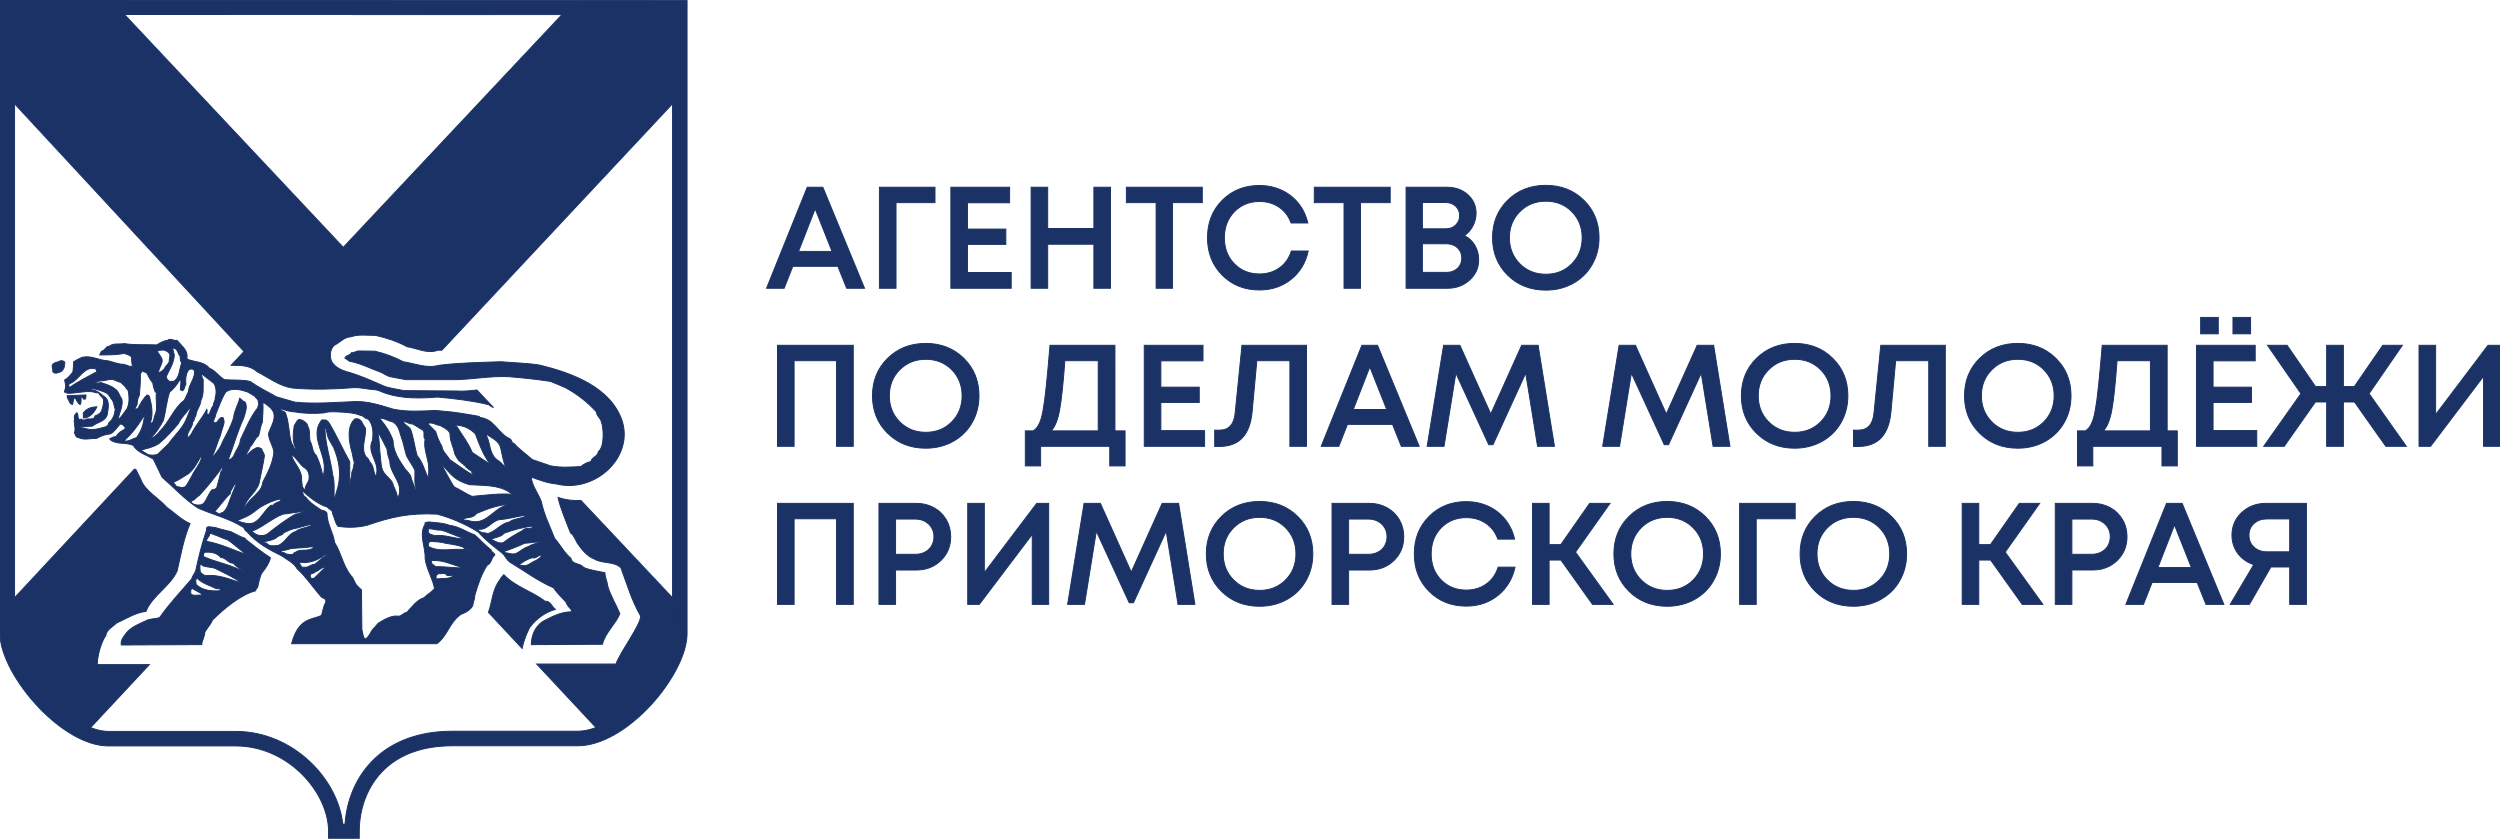
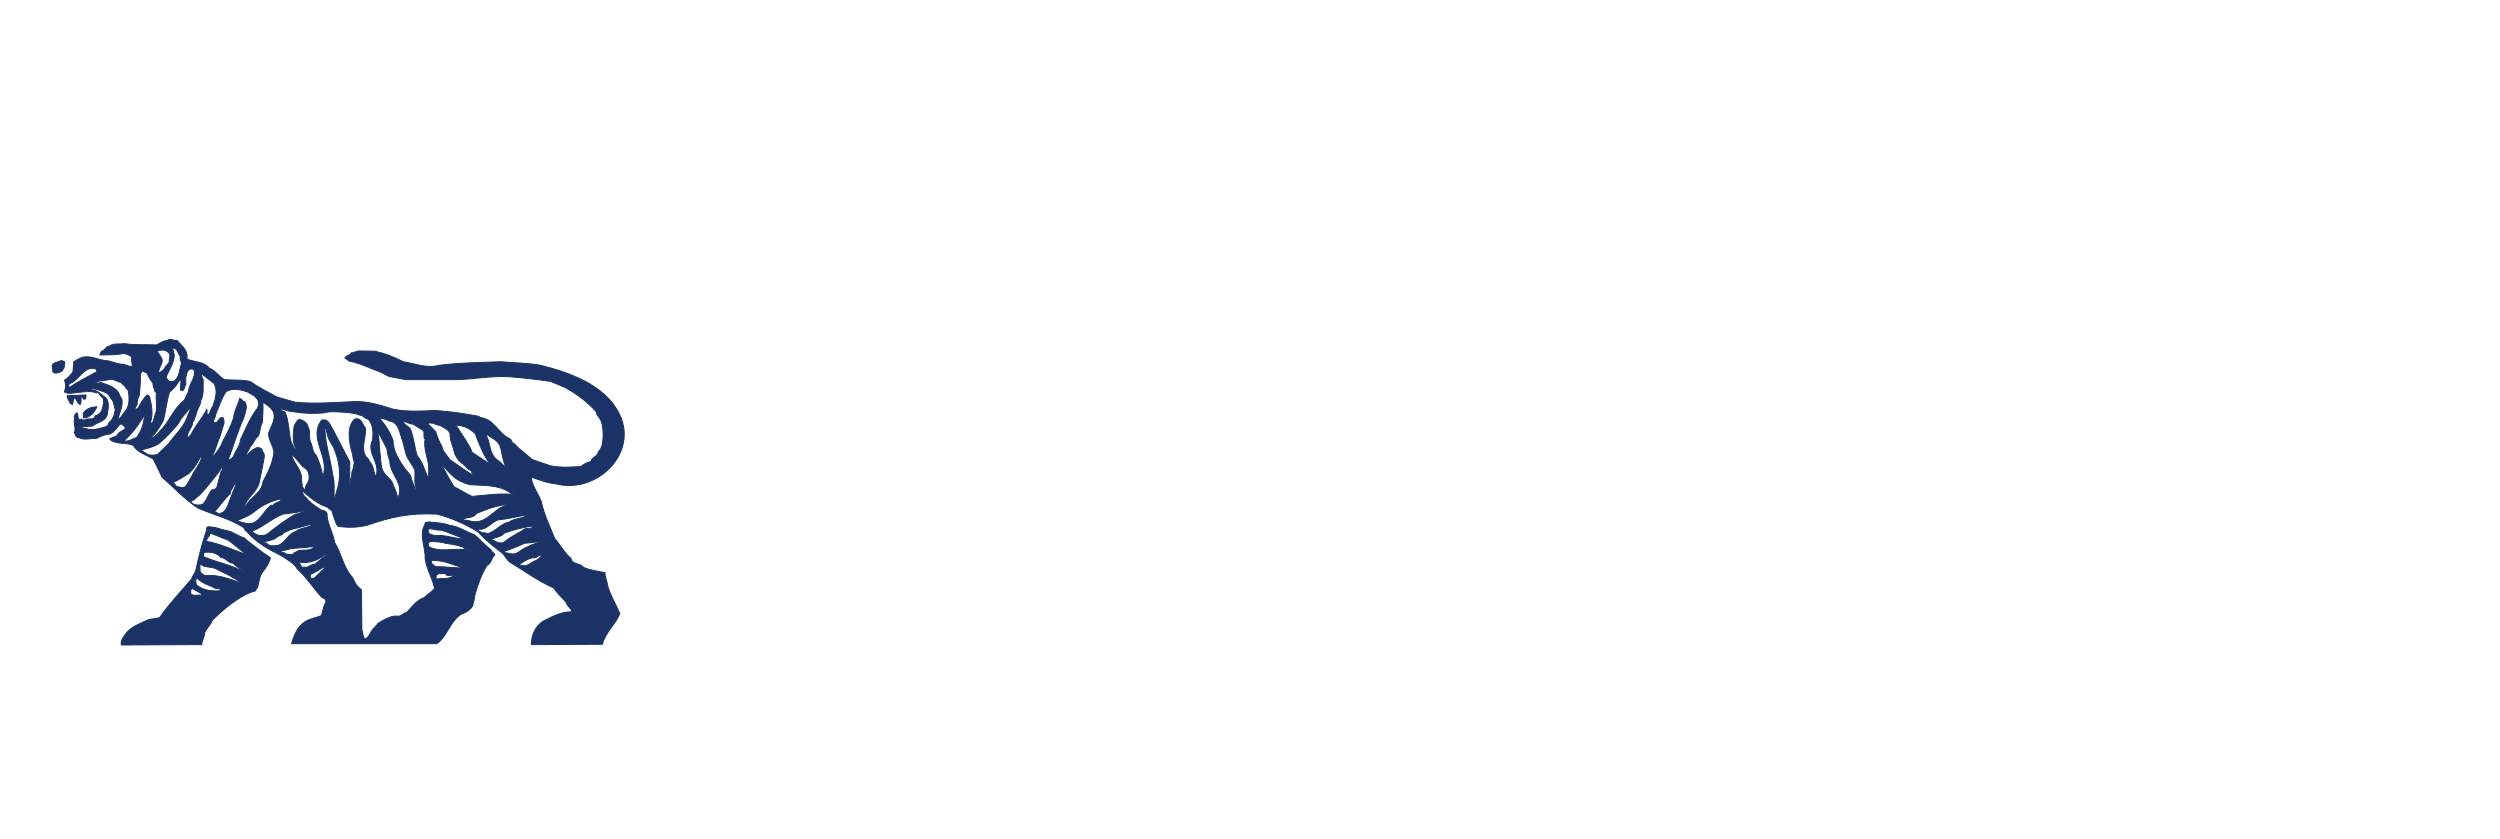
<svg xmlns="http://www.w3.org/2000/svg" viewBox="0 0 2587.65 868.04" data-guides="{&quot;vertical&quot;:[],&quot;horizontal&quot;:[]}">
  <defs />
-   <path fill="#1a3265" stroke="#1a3265" fill-opacity="1" stroke-width="1" stroke-opacity="1" clip-rule="evenodd" color="rgb(51, 51, 51)" text-rendering="geometricprecision" class="fil0" id="tSvg52852c6251" title="Path 25" d="M843.73 216.136C838.003 230.829 832.277 245.522 826.55 260.215C838.103 260.215 849.656 260.215 861.209 260.215C855.383 245.522 849.556 230.829 843.73 216.136ZM2346.64 571.179C2354.409 571.179 2362.179 571.179 2369.949 571.179C2369.949 559.822 2369.949 548.466 2369.949 537.109C2362.179 537.109 2354.409 537.109 2346.64 537.109C2341.06 537.109 2336.53 538.679 2333.05 541.819C2329.56 544.959 2327.82 549.019 2327.82 553.999C2327.82 559.079 2329.59 563.219 2333.13 566.409C2336.66 569.589 2341.17 571.189 2346.64 571.179ZM2345.75 520.98C2359.593 520.98 2373.436 520.98 2387.279 520.98C2387.279 555.839 2387.279 590.698 2387.279 625.557C2381.502 625.557 2375.726 625.557 2369.949 625.557C2369.949 612.661 2369.949 599.765 2369.949 586.868C2363.476 586.868 2357.003 586.868 2350.529 586.868C2343.11 599.765 2335.69 612.661 2328.27 625.557C2321.647 625.557 2315.023 625.557 2308.4 625.557C2316.517 611.864 2324.633 598.171 2332.75 584.478C2328.07 582.888 2324.06 580.618 2320.72 577.678C2317.38 574.748 2314.79 571.259 2312.95 567.219C2311.11 563.189 2310.19 558.779 2310.19 553.999C2310.19 544.639 2313.57 536.799 2320.35 530.469C2327.12 524.149 2335.59 520.98 2345.75 520.98ZM2250.731 543.389C2245.005 558.079 2239.278 572.768 2233.552 587.458C2245.105 587.458 2256.658 587.458 2268.211 587.458C2262.385 572.768 2256.558 558.079 2250.731 543.389ZM2283.301 625.557C2280.261 617.988 2277.221 610.418 2274.181 602.848C2258.645 602.848 2243.108 602.848 2227.572 602.848C2224.585 610.418 2221.599 617.988 2218.612 625.557C2212.536 625.557 2206.459 625.557 2200.382 625.557C2214.425 590.698 2228.469 555.839 2242.512 520.98C2247.888 520.98 2253.265 520.98 2258.641 520.98C2273.034 555.839 2287.427 590.698 2301.82 625.557C2295.647 625.557 2289.474 625.557 2283.301 625.557ZM2165.133 573.718C2167.913 573.718 2170.483 573.268 2172.823 572.378C2175.163 571.479 2177.183 570.239 2178.873 568.639C2180.563 567.049 2181.883 565.099 2182.833 562.809C2183.783 560.519 2184.253 558.079 2184.253 555.489C2184.253 551.999 2183.433 548.889 2181.793 546.149C2180.153 543.409 2177.883 541.249 2174.993 539.649C2172.103 538.059 2168.823 537.249 2165.133 537.249C2158.26 537.249 2151.387 537.249 2144.514 537.249C2144.514 549.402 2144.514 561.555 2144.514 573.708C2151.387 573.708 2158.26 573.708 2165.133 573.718ZM2166.023 520.98C2172.693 520.98 2178.753 522.469 2184.173 525.459C2189.603 528.449 2193.863 532.579 2196.953 537.859C2200.042 543.139 2201.582 549.019 2201.582 555.489C2201.582 565.349 2198.193 573.568 2191.423 580.138C2184.653 586.718 2176.183 589.998 2166.023 589.998C2158.853 589.998 2151.683 589.998 2144.514 589.998C2144.514 601.851 2144.514 613.704 2144.514 625.557C2138.787 625.557 2133.061 625.557 2127.334 625.557C2127.334 590.698 2127.334 555.839 2127.334 520.98C2140.23 520.98 2153.127 520.98 2166.023 520.98ZM2093.125 625.557C2082.218 610.271 2071.312 594.985 2060.405 579.698C2056.322 579.698 2052.239 579.698 2048.156 579.698C2048.156 594.985 2048.156 610.271 2048.156 625.557C2042.429 625.557 2036.703 625.557 2030.976 625.557C2030.976 590.698 2030.976 555.839 2030.976 520.98C2036.703 520.98 2042.429 520.98 2048.156 520.98C2048.156 535.223 2048.156 549.466 2048.156 563.709C2052.189 563.709 2056.222 563.709 2060.255 563.709C2070.215 549.466 2080.175 535.223 2090.135 520.98C2097.158 520.98 2104.181 520.98 2111.204 520.98C2099.301 537.812 2087.398 554.645 2075.495 571.479C2088.495 589.505 2101.494 607.531 2114.494 625.557C2107.374 625.557 2100.255 625.557 2093.125 625.557ZM1891.439 600.238C1898.609 607.458 1907.598 611.068 1918.408 611.068C1929.218 611.068 1938.178 607.458 1945.298 600.238C1952.417 593.018 1955.987 584.028 1955.987 573.268C1955.987 562.519 1952.417 553.529 1945.298 546.309C1938.178 539.089 1929.218 535.479 1918.408 535.479C1907.598 535.479 1898.619 539.089 1891.439 546.309C1884.269 553.529 1880.689 562.519 1880.689 573.268C1880.689 584.028 1884.269 593.008 1891.439 600.238ZM1918.328 627.507C1902.488 627.507 1889.339 622.347 1878.889 612.048C1868.429 601.738 1863.199 588.818 1863.199 573.278C1863.199 557.739 1868.429 544.819 1878.889 534.509C1889.339 524.199 1902.488 519.05 1918.328 519.05C1934.168 519.05 1947.308 524.209 1957.767 534.509C1968.227 544.819 1973.447 557.739 1973.447 573.278C1973.447 583.438 1971.087 592.678 1966.357 600.988C1961.627 609.308 1955.047 615.808 1946.638 620.488C1938.218 625.167 1928.778 627.507 1918.328 627.507ZM1858.129 520.99C1858.129 526.316 1858.129 531.643 1858.129 536.969C1844.683 536.969 1831.237 536.969 1817.79 536.969C1817.79 566.502 1817.79 596.035 1817.79 625.567C1812.064 625.567 1806.337 625.567 1800.611 625.567C1800.611 590.708 1800.611 555.849 1800.611 520.99C1819.784 520.99 1838.956 520.99 1858.129 520.99ZM1698.723 600.248C1705.892 607.468 1714.882 611.078 1725.682 611.078C1736.492 611.078 1745.452 607.468 1752.571 600.248C1759.691 593.028 1763.251 584.038 1763.251 573.278C1763.251 562.529 1759.691 553.539 1752.571 546.319C1745.452 539.099 1736.492 535.489 1725.682 535.489C1714.872 535.489 1705.892 539.099 1698.723 546.319C1691.553 553.539 1687.963 562.529 1687.963 573.278C1687.963 584.038 1691.553 593.018 1698.723 600.248ZM1725.612 627.517C1709.772 627.517 1696.623 622.357 1686.173 612.058C1675.713 601.748 1670.483 588.828 1670.483 573.288C1670.483 557.749 1675.713 544.829 1686.173 534.519C1696.623 524.209 1709.772 519.06 1725.612 519.06C1741.452 519.06 1754.591 524.219 1765.051 534.519C1775.511 544.829 1780.731 557.749 1780.731 573.288C1780.731 583.448 1778.361 592.688 1773.641 600.998C1768.911 609.318 1762.331 615.818 1753.921 620.498C1745.502 625.177 1736.062 627.517 1725.612 627.517ZM1648.384 625.577C1637.477 610.291 1626.571 595.005 1615.664 579.718C1611.581 579.718 1607.498 579.718 1603.414 579.718C1603.414 595.005 1603.414 610.291 1603.414 625.577C1597.688 625.577 1591.961 625.577 1586.235 625.577C1586.235 590.718 1586.235 555.859 1586.235 521C1591.961 521 1597.688 521 1603.414 521C1603.414 535.243 1603.414 549.486 1603.414 563.729C1607.448 563.729 1611.481 563.729 1615.514 563.729C1625.474 549.486 1635.434 535.243 1645.394 521C1652.417 521 1659.44 521 1666.463 521C1654.56 537.832 1642.657 554.665 1630.754 571.499C1643.75 589.525 1656.747 607.551 1669.743 625.577C1662.623 625.577 1655.503 625.577 1648.384 625.577ZM1517.666 627.367C1502.227 627.367 1489.397 622.267 1479.197 612.058C1468.987 601.848 1463.877 588.928 1463.877 573.288C1463.877 557.649 1468.987 544.739 1479.197 534.519C1489.407 524.319 1502.227 519.21 1517.666 519.21C1525.826 519.21 1533.406 520.8 1540.376 523.989C1547.346 527.179 1553.196 531.709 1557.925 537.579C1562.655 543.459 1565.915 550.279 1567.715 558.049C1561.939 558.049 1556.162 558.049 1550.386 558.049C1547.896 551.079 1543.756 545.629 1537.986 541.689C1532.206 537.759 1525.436 535.789 1517.666 535.789C1507.206 535.789 1498.537 539.329 1491.667 546.389C1484.787 553.459 1481.357 562.449 1481.357 573.358C1481.357 584.268 1484.787 593.228 1491.667 600.248C1498.537 607.268 1507.196 610.778 1517.666 610.778C1525.626 610.778 1532.556 608.668 1538.426 604.428C1544.296 600.198 1548.386 594.398 1550.676 587.028C1556.502 587.028 1562.329 587.028 1568.155 587.028C1565.465 599.278 1559.535 609.058 1550.376 616.378C1541.216 623.707 1530.306 627.357 1517.666 627.367ZM1416.518 573.738C1419.308 573.738 1421.878 573.288 1424.218 572.398C1426.558 571.499 1428.568 570.259 1430.268 568.659C1431.958 567.069 1433.278 565.119 1434.218 562.829C1435.168 560.539 1435.638 558.099 1435.638 555.509C1435.638 552.019 1434.818 548.909 1433.178 546.169C1431.538 543.429 1429.268 541.269 1426.378 539.669C1423.488 538.079 1420.198 537.269 1416.518 537.269C1409.645 537.269 1402.772 537.269 1395.899 537.269C1395.899 549.422 1395.899 561.575 1395.899 573.728C1402.772 573.728 1409.645 573.728 1416.518 573.738ZM1417.418 521C1424.088 521 1430.148 522.489 1435.568 525.479C1440.998 528.469 1445.258 532.599 1448.348 537.879C1451.428 543.159 1452.978 549.039 1452.978 555.509C1452.978 565.369 1449.588 573.588 1442.818 580.158C1436.038 586.738 1427.578 590.018 1417.418 590.018C1410.248 590.018 1403.079 590.018 1395.909 590.018C1395.909 601.871 1395.909 613.724 1395.909 625.577C1390.182 625.577 1384.456 625.577 1378.729 625.577C1378.729 590.718 1378.729 555.859 1378.729 521C1391.625 521 1404.522 521 1417.418 521ZM1276.841 600.248C1284.011 607.468 1293.001 611.078 1303.811 611.078C1314.62 611.078 1323.58 607.468 1330.7 600.248C1337.82 593.028 1341.38 584.038 1341.38 573.278C1341.38 562.529 1337.82 553.539 1330.7 546.319C1323.58 539.099 1314.61 535.489 1303.811 535.489C1293.001 535.489 1284.021 539.099 1276.841 546.319C1269.671 553.539 1266.091 562.529 1266.091 573.278C1266.091 584.038 1269.671 593.018 1276.841 600.248ZM1303.731 627.517C1287.891 627.517 1274.741 622.357 1264.291 612.058C1253.832 601.748 1248.602 588.828 1248.602 573.288C1248.602 557.749 1253.832 544.829 1264.291 534.519C1274.741 524.209 1287.891 519.06 1303.731 519.06C1319.57 519.06 1332.71 524.219 1343.17 534.519C1353.63 544.829 1358.849 557.749 1358.849 573.288C1358.849 583.448 1356.479 592.688 1351.76 600.998C1347.03 609.318 1340.45 615.818 1332.04 620.498C1323.62 625.177 1314.18 627.517 1303.731 627.517ZM1236.802 625.577C1230.975 625.577 1225.149 625.577 1219.322 625.577C1215.239 600.331 1211.156 575.085 1207.072 549.839C1195.769 574.538 1184.466 599.238 1173.163 623.937C1171.72 623.937 1170.276 623.937 1168.833 623.937C1157.48 599.238 1146.127 574.538 1134.774 549.839C1130.691 575.085 1126.607 600.331 1122.524 625.577C1116.698 625.577 1110.871 625.577 1105.045 625.577C1110.721 590.718 1116.398 555.859 1122.074 521C1127.701 521 1133.327 521 1138.954 521C1149.61 544.706 1160.267 568.412 1170.923 592.118C1181.583 568.412 1192.243 544.706 1202.903 521C1208.579 521 1214.256 521 1219.932 521C1225.559 555.859 1231.185 590.718 1236.802 625.577ZM1073.065 521C1077.198 521 1081.332 521 1085.465 521C1085.465 555.859 1085.465 590.718 1085.465 625.577C1079.788 625.577 1074.112 625.577 1068.435 625.577C1068.435 601.425 1068.435 577.272 1068.435 553.119C1050.159 577.272 1031.883 601.425 1013.606 625.577C1009.623 625.577 1005.64 625.577 1001.657 625.577C1001.657 590.718 1001.657 555.859 1001.657 521C1007.383 521 1013.11 521 1018.836 521C1018.836 544.902 1018.836 568.805 1018.836 592.708C1036.912 568.805 1054.989 544.902 1073.065 521ZM947.578 573.738C950.368 573.738 952.928 573.288 955.268 572.398C957.607 571.499 959.627 570.259 961.317 568.659C963.007 567.069 964.327 565.119 965.277 562.829C966.217 560.539 966.697 558.099 966.697 555.509C966.697 552.019 965.877 548.909 964.237 546.169C962.587 543.429 960.327 541.269 957.437 539.669C954.548 538.079 951.258 537.269 947.578 537.269C940.705 537.269 933.831 537.269 926.958 537.269C926.958 549.422 926.958 561.575 926.958 573.728C933.831 573.728 940.705 573.728 947.578 573.738ZM948.478 521C955.148 521 961.197 522.489 966.627 525.479C972.057 528.469 976.317 532.599 979.407 537.879C982.497 543.159 984.037 549.039 984.037 555.509C984.037 565.369 980.657 573.588 973.877 580.158C967.097 586.738 958.637 590.018 948.478 590.018C941.304 590.018 934.131 590.018 926.958 590.018C926.958 601.871 926.958 613.724 926.958 625.577C921.231 625.577 915.505 625.577 909.778 625.577C909.778 590.718 909.778 555.859 909.778 521C922.675 521 935.571 521 948.478 521ZM804.761 521C830.903 521 857.046 521 883.189 521C883.189 555.859 883.189 590.718 883.189 625.577C877.412 625.577 871.636 625.577 865.859 625.577C865.859 596.045 865.859 566.512 865.859 536.979C851.22 536.979 836.58 536.979 821.94 536.979C821.94 566.512 821.94 596.045 821.94 625.577C816.214 625.577 810.487 625.577 804.761 625.577C804.761 590.718 804.761 555.859 804.761 521ZM2575.245 357.373C2579.378 357.373 2583.512 357.373 2587.645 357.373C2587.645 392.232 2587.645 427.091 2587.645 461.951C2581.968 461.951 2576.292 461.951 2570.615 461.951C2570.615 437.798 2570.615 413.645 2570.615 389.492C2552.339 413.645 2534.062 437.798 2515.786 461.951C2511.803 461.951 2507.82 461.951 2503.836 461.951C2503.836 427.091 2503.836 392.232 2503.836 357.373C2509.563 357.373 2515.289 357.373 2521.016 357.373C2521.016 381.276 2521.016 405.178 2521.016 429.081C2539.092 405.178 2557.169 381.276 2575.245 357.373ZM2469.467 461.951C2458.661 446.664 2447.854 431.378 2437.048 416.092C2433.215 416.092 2429.381 416.092 2425.548 416.092C2425.548 431.378 2425.548 446.664 2425.548 461.951C2419.771 461.951 2413.995 461.951 2408.218 461.951C2408.218 446.664 2408.218 431.378 2408.218 416.092C2404.335 416.092 2400.452 416.092 2396.569 416.092C2385.812 431.378 2375.056 446.664 2364.299 461.951C2357.226 461.951 2350.153 461.951 2343.08 461.951C2355.926 443.774 2368.773 425.598 2381.619 407.422C2370.066 390.739 2358.513 374.056 2346.96 357.373C2353.733 357.373 2360.506 357.373 2367.279 357.373C2377.089 371.616 2386.899 385.859 2396.709 400.102C2400.542 400.102 2404.375 400.102 2408.208 400.102C2408.208 385.859 2408.208 371.616 2408.208 357.373C2413.985 357.373 2419.761 357.373 2425.538 357.373C2425.538 371.616 2425.538 385.859 2425.538 400.102C2429.321 400.102 2433.104 400.102 2436.888 400.102C2446.698 385.859 2456.507 371.616 2466.317 357.373C2473.09 357.373 2479.863 357.373 2486.637 357.373C2475.134 374.056 2463.631 390.739 2452.127 407.422C2464.977 425.598 2477.827 443.774 2490.677 461.951C2483.604 461.951 2476.53 461.951 2469.467 461.951ZM2311.26 328.543C2317.337 328.543 2323.413 328.543 2329.49 328.543C2329.49 334.22 2329.49 339.897 2329.49 345.573C2323.413 345.573 2317.337 345.573 2311.26 345.573C2311.26 339.897 2311.26 334.22 2311.26 328.543ZM2277.801 328.543C2283.878 328.543 2289.954 328.543 2296.031 328.543C2296.031 334.22 2296.031 339.897 2296.031 345.573C2289.954 345.573 2283.878 345.573 2277.801 345.573C2277.801 339.897 2277.801 334.22 2277.801 328.543ZM2290.651 445.671C2305.737 445.671 2320.823 445.671 2335.91 445.671C2335.91 451.098 2335.91 456.524 2335.91 461.951C2315.093 461.951 2294.277 461.951 2273.461 461.951C2273.461 427.091 2273.461 392.232 2273.461 357.373C2293.731 357.373 2314 357.373 2334.27 357.373C2334.27 362.753 2334.27 368.133 2334.27 373.512C2319.73 373.512 2305.19 373.512 2290.651 373.512C2290.651 382.576 2290.651 391.639 2290.651 400.702C2303.897 400.702 2317.144 400.702 2330.39 400.702C2330.39 405.982 2330.39 411.262 2330.39 416.542C2317.144 416.542 2303.897 416.542 2290.651 416.542C2290.651 426.251 2290.651 435.961 2290.651 445.671ZM2191.303 373.362C2189.513 397.662 2187.663 414.822 2185.773 424.831C2183.883 434.841 2180.993 441.881 2177.113 445.971C2193.346 445.971 2209.579 445.971 2225.812 445.971C2225.812 421.768 2225.812 397.565 2225.812 373.362C2214.309 373.362 2202.806 373.362 2191.303 373.362ZM2243.142 445.971C2246.628 445.971 2250.115 445.971 2253.601 445.971C2253.601 458.071 2253.601 470.171 2253.601 482.27C2248.322 482.27 2243.042 482.27 2237.762 482.27C2237.762 475.497 2237.762 468.724 2237.762 461.951C2213.909 461.951 2190.056 461.951 2166.203 461.951C2166.203 468.724 2166.203 475.497 2166.203 482.27C2160.923 482.27 2155.643 482.27 2150.363 482.27C2150.363 470.171 2150.363 458.071 2150.363 445.971C2153.103 445.971 2155.843 445.971 2158.583 445.971C2159.873 445.071 2160.973 444.131 2161.873 443.131C2162.763 442.141 2163.663 440.741 2164.563 438.951C2165.463 437.151 2166.213 435.271 2166.803 433.271C2167.403 431.281 2168.023 428.511 2168.673 424.981C2169.323 421.442 2169.893 417.812 2170.383 414.072C2170.883 410.332 2171.453 405.412 2172.103 399.282C2172.753 393.162 2173.353 386.982 2173.893 380.762C2174.433 374.542 2175.113 366.743 2175.913 357.383C2198.323 357.383 2220.732 357.383 2243.142 357.383C2243.142 386.912 2243.142 416.442 2243.142 445.971ZM2061.625 436.631C2068.795 443.861 2077.785 447.461 2088.595 447.461C2099.405 447.461 2108.364 443.851 2115.484 436.631C2122.604 429.411 2126.174 420.422 2126.174 409.672C2126.174 398.922 2122.614 389.932 2115.484 382.712C2108.364 375.492 2099.405 371.883 2088.595 371.883C2077.785 371.883 2068.805 375.492 2061.625 382.712C2054.455 389.932 2050.875 398.922 2050.875 409.672C2050.875 420.432 2054.455 429.421 2061.625 436.631ZM2088.515 463.901C2072.675 463.901 2059.525 458.741 2049.076 448.441C2038.616 438.131 2033.386 425.211 2033.386 409.672C2033.386 394.132 2038.626 381.212 2049.076 370.903C2059.525 360.593 2072.675 355.443 2088.515 355.443C2104.354 355.443 2117.494 360.603 2127.954 370.903C2138.414 381.212 2143.634 394.132 2143.634 409.672C2143.634 419.832 2141.274 429.071 2136.544 437.381C2131.814 445.701 2125.234 452.201 2116.824 456.881C2108.404 461.561 2098.965 463.901 2088.515 463.901ZM1946.738 357.383C1968.997 357.383 1991.257 357.383 2013.516 357.383C2013.516 392.242 2013.516 427.101 2013.516 461.961C2007.793 461.961 2002.07 461.961 1996.347 461.961C1996.347 432.431 1996.347 402.902 1996.347 373.372C1984.94 373.372 1973.534 373.372 1962.127 373.372C1960.484 391.152 1958.841 408.932 1957.197 426.711C1954.907 450.311 1943.648 462.121 1923.438 462.121C1921.795 462.121 1920.151 462.121 1918.508 462.121C1918.508 456.491 1918.508 450.861 1918.508 445.231C1920.151 445.231 1921.795 445.231 1923.438 445.231C1933.198 445.231 1938.618 439.251 1939.718 427.301C1942.058 403.995 1944.398 380.689 1946.738 357.383ZM1830.65 436.631C1837.82 443.861 1846.81 447.461 1857.609 447.461C1868.419 447.461 1877.379 443.851 1884.509 436.631C1891.629 429.411 1895.189 420.422 1895.189 409.672C1895.189 398.922 1891.629 389.932 1884.509 382.712C1877.389 375.492 1868.429 371.883 1857.609 371.883C1846.8 371.883 1837.82 375.492 1830.65 382.712C1823.48 389.932 1819.9 398.922 1819.9 409.672C1819.9 420.432 1823.48 429.421 1830.65 436.631ZM1857.539 463.901C1841.7 463.901 1828.55 458.741 1818.1 448.441C1807.64 438.131 1802.41 425.211 1802.41 409.672C1802.41 394.132 1807.64 381.212 1818.1 370.903C1828.56 360.593 1841.7 355.443 1857.539 355.443C1873.379 355.443 1886.519 360.603 1896.979 370.903C1907.438 381.212 1912.658 394.132 1912.658 409.672C1912.658 419.832 1910.298 429.071 1905.568 437.381C1900.839 445.701 1894.259 452.201 1885.849 456.881C1877.429 461.561 1867.989 463.901 1857.539 463.901ZM1790.611 461.961C1784.784 461.961 1778.958 461.961 1773.131 461.961C1769.048 436.714 1764.965 411.468 1760.881 386.222C1749.578 410.922 1738.275 435.621 1726.972 460.321C1725.529 460.321 1724.085 460.321 1722.642 460.321C1711.289 435.621 1699.936 410.922 1688.583 386.222C1684.499 411.468 1680.416 436.714 1676.333 461.961C1670.506 461.961 1664.68 461.961 1658.853 461.961C1664.53 427.101 1670.207 392.242 1675.883 357.383C1681.51 357.383 1687.136 357.383 1692.763 357.383C1703.419 381.089 1714.076 404.795 1724.732 428.501C1735.389 404.795 1746.045 381.089 1756.701 357.383C1762.378 357.383 1768.054 357.383 1773.731 357.383C1779.358 392.242 1784.984 427.101 1790.611 461.961ZM1608.944 461.961C1603.118 461.961 1597.291 461.961 1591.465 461.961C1587.381 436.714 1583.298 411.468 1579.215 386.222C1567.909 410.922 1556.602 435.621 1545.296 460.321C1543.852 460.321 1542.409 460.321 1540.966 460.321C1529.613 435.621 1518.259 410.922 1506.906 386.222C1502.823 411.468 1498.74 436.714 1494.657 461.961C1488.83 461.961 1483.004 461.961 1477.177 461.961C1482.854 427.101 1488.53 392.242 1494.207 357.383C1499.833 357.383 1505.46 357.383 1511.086 357.383C1521.743 381.089 1532.399 404.795 1543.056 428.501C1553.712 404.795 1564.369 381.089 1575.025 357.383C1580.702 357.383 1586.378 357.383 1592.055 357.383C1597.681 392.242 1603.308 427.101 1608.944 461.961ZM1417.868 379.792C1412.142 394.482 1406.415 409.172 1400.689 423.861C1412.242 423.861 1423.795 423.861 1435.348 423.861C1429.521 409.172 1423.695 394.482 1417.868 379.792ZM1450.438 461.961C1447.401 454.391 1444.364 446.821 1441.328 439.251C1425.791 439.251 1410.255 439.251 1394.719 439.251C1391.729 446.821 1388.739 454.391 1385.749 461.961C1379.676 461.961 1373.602 461.961 1367.529 461.961C1381.572 427.101 1395.615 392.242 1409.658 357.383C1415.038 357.383 1420.418 357.383 1425.798 357.383C1440.188 392.242 1454.577 427.101 1468.967 461.961C1462.794 461.961 1456.621 461.961 1450.438 461.961ZM1285.511 357.383C1307.77 357.383 1330.03 357.383 1352.29 357.383C1352.29 392.242 1352.29 427.101 1352.29 461.961C1346.563 461.961 1340.836 461.961 1335.11 461.961C1335.11 432.431 1335.11 402.902 1335.11 373.372C1323.707 373.372 1312.304 373.372 1300.901 373.372C1299.257 391.152 1297.614 408.932 1295.971 426.711C1293.681 450.311 1282.431 462.121 1262.211 462.121C1260.568 462.121 1258.925 462.121 1257.281 462.121C1257.281 456.491 1257.281 450.861 1257.281 445.231C1258.925 445.231 1260.568 445.231 1262.211 445.231C1271.971 445.231 1277.401 439.251 1278.491 427.301C1280.831 403.995 1283.171 380.689 1285.511 357.383ZM1201.553 445.681C1216.642 445.681 1231.732 445.681 1246.822 445.681C1246.822 451.108 1246.822 456.534 1246.822 461.961C1226.005 461.961 1205.189 461.961 1184.373 461.961C1184.373 427.101 1184.373 392.242 1184.373 357.383C1204.643 357.383 1224.912 357.383 1245.182 357.383C1245.182 362.763 1245.182 368.143 1245.182 373.522C1230.639 373.522 1216.096 373.522 1201.553 373.522C1201.553 382.586 1201.553 391.649 1201.553 400.712C1214.799 400.712 1228.045 400.712 1241.292 400.712C1241.292 405.992 1241.292 411.272 1241.292 416.552C1228.045 416.552 1214.799 416.552 1201.553 416.552C1201.553 426.261 1201.553 435.971 1201.553 445.681ZM1102.205 373.372C1100.415 397.672 1098.565 414.832 1096.675 424.841C1094.785 434.851 1091.895 441.891 1088.015 445.981C1104.248 445.981 1120.481 445.981 1136.714 445.981C1136.714 421.778 1136.714 397.575 1136.714 373.372C1125.211 373.372 1113.708 373.372 1102.205 373.372ZM1154.044 445.981C1157.53 445.981 1161.017 445.981 1164.503 445.981C1164.503 458.081 1164.503 470.181 1164.503 482.28C1159.223 482.28 1153.944 482.28 1148.664 482.28C1148.664 475.507 1148.664 468.734 1148.664 461.961C1124.811 461.961 1100.958 461.961 1077.105 461.961C1077.105 468.734 1077.105 475.507 1077.105 482.28C1071.825 482.28 1066.545 482.28 1061.265 482.28C1061.265 470.181 1061.265 458.081 1061.265 445.981C1064.005 445.981 1066.745 445.981 1069.485 445.981C1070.775 445.081 1071.875 444.141 1072.765 443.141C1073.665 442.151 1074.555 440.751 1075.455 438.961C1076.355 437.161 1077.105 435.281 1077.695 433.281C1078.295 431.291 1078.915 428.521 1079.565 424.991C1080.215 421.452 1080.785 417.822 1081.285 414.082C1081.785 410.342 1082.345 405.422 1082.995 399.292C1083.645 393.172 1084.235 386.992 1084.785 380.772C1085.335 374.552 1086.005 366.753 1086.805 357.393C1109.214 357.393 1131.624 357.393 1154.034 357.393C1154.034 386.922 1154.034 416.452 1154.044 445.981ZM931.298 436.641C938.468 443.871 947.458 447.471 958.267 447.471C969.067 447.471 978.037 443.861 985.157 436.641C992.277 429.421 995.837 420.432 995.837 409.682C995.837 398.932 992.277 389.942 985.157 382.722C978.037 375.502 969.067 371.893 958.267 371.893C947.458 371.893 938.468 375.502 931.298 382.722C924.128 389.942 920.538 398.932 920.538 409.682C920.538 420.442 924.118 429.431 931.298 436.641ZM958.187 463.911C942.348 463.911 929.198 458.751 918.748 448.451C908.288 438.141 903.059 425.221 903.059 409.682C903.059 394.142 908.288 381.222 918.748 370.913C929.208 360.603 942.348 355.453 958.187 355.453C974.027 355.453 987.167 360.613 997.627 370.913C1008.086 381.222 1013.306 394.142 1013.306 409.682C1013.306 419.842 1010.936 429.081 1006.217 437.391C1001.487 445.711 994.907 452.211 986.497 456.891C978.077 461.571 968.637 463.911 958.187 463.911ZM804.761 357.393C830.903 357.393 857.046 357.393 883.189 357.393C883.189 392.252 883.189 427.111 883.189 461.971C877.412 461.971 871.636 461.971 865.859 461.971C865.859 432.441 865.859 402.912 865.859 373.382C851.22 373.382 836.58 373.382 821.94 373.382C821.94 402.912 821.94 432.441 821.94 461.971C816.214 461.971 810.487 461.971 804.761 461.971C804.761 427.111 804.761 392.252 804.761 357.393ZM1573.095 273.025C1580.275 280.244 1589.255 283.854 1600.065 283.854C1610.874 283.854 1619.834 280.244 1626.954 273.025C1634.074 265.805 1637.634 256.815 1637.634 246.055C1637.634 235.305 1634.074 226.315 1626.954 219.096C1619.834 211.876 1610.874 208.266 1600.065 208.266C1589.255 208.266 1580.275 211.876 1573.095 219.096C1565.925 226.315 1562.345 235.305 1562.345 246.055C1562.345 256.805 1565.935 265.805 1573.095 273.025ZM1599.995 300.294C1584.155 300.294 1571.005 295.134 1560.555 284.834C1550.096 274.524 1544.866 261.605 1544.866 246.065C1544.866 230.525 1550.096 217.606 1560.555 207.296C1571.005 196.986 1584.155 191.836 1599.995 191.836C1615.834 191.836 1628.974 196.996 1639.434 207.296C1649.894 217.606 1655.113 230.525 1655.113 246.065C1655.113 256.225 1652.744 265.465 1648.024 273.774C1643.294 282.094 1636.724 288.594 1628.304 293.274C1619.884 297.954 1610.444 300.294 1599.995 300.294ZM1497.357 281.914C1501.937 281.914 1505.696 280.524 1508.636 277.734C1511.566 274.944 1513.036 271.405 1513.036 267.125C1513.036 262.845 1511.566 259.315 1508.636 256.525C1505.696 253.735 1501.937 252.335 1497.357 252.335C1488.99 252.335 1480.624 252.335 1472.257 252.335C1472.257 262.195 1472.257 272.055 1472.257 281.914C1480.624 281.914 1488.99 281.914 1497.357 281.914ZM1510.806 223.206C1510.806 219.226 1509.436 215.956 1506.696 213.426C1503.956 210.886 1500.547 209.616 1496.467 209.616C1488.4 209.616 1480.334 209.616 1472.267 209.616C1472.267 218.679 1472.267 227.742 1472.267 236.805C1480.334 236.805 1488.4 236.805 1496.467 236.805C1500.647 236.805 1504.086 235.505 1506.776 232.925C1509.466 230.335 1510.806 227.095 1510.806 223.206ZM1515.736 243.825C1520.316 246.115 1523.926 249.475 1526.566 253.905C1529.216 258.335 1530.526 263.395 1530.526 269.065C1530.526 277.234 1527.416 284.154 1521.186 289.834C1514.966 295.504 1507.366 298.354 1498.397 298.354C1484.057 298.354 1469.717 298.354 1455.377 298.354C1455.377 263.495 1455.377 228.635 1455.377 193.776C1469.42 193.776 1483.464 193.776 1497.507 193.776C1506.276 193.776 1513.516 196.336 1519.246 201.466C1524.976 206.596 1527.836 212.996 1527.836 220.666C1527.836 225.245 1526.736 229.655 1524.546 233.885C1522.356 238.125 1519.416 241.425 1515.736 243.825ZM1438.948 193.776C1438.948 199.106 1438.948 204.436 1438.948 209.766C1428.691 209.766 1418.435 209.766 1408.178 209.766C1408.178 239.295 1408.178 268.825 1408.178 298.354C1402.502 298.354 1396.825 298.354 1391.149 298.354C1391.149 268.825 1391.149 239.295 1391.149 209.766C1380.889 209.766 1370.629 209.766 1360.369 209.766C1360.369 204.436 1360.369 199.106 1360.369 193.776C1386.562 193.776 1412.755 193.776 1438.948 193.776ZM1303.601 300.144C1288.171 300.144 1275.341 295.044 1265.131 284.834C1254.922 274.624 1249.822 261.705 1249.822 246.065C1249.822 230.435 1254.922 217.506 1265.131 207.296C1275.341 197.086 1288.161 191.986 1303.601 191.986C1311.77 191.986 1319.34 193.586 1326.31 196.766C1333.28 199.956 1339.13 204.486 1343.87 210.356C1348.6 216.236 1351.87 223.056 1353.66 230.825C1347.883 230.825 1342.106 230.825 1336.33 230.825C1333.84 223.855 1329.7 218.406 1323.93 214.466C1318.15 210.526 1311.38 208.566 1303.611 208.566C1293.151 208.566 1284.491 212.106 1277.621 219.176C1270.751 226.245 1267.311 235.235 1267.311 246.145C1267.311 257.055 1270.741 266.015 1277.621 273.035C1284.491 280.054 1293.161 283.564 1303.611 283.564C1311.58 283.564 1318.5 281.454 1324.38 277.214C1330.25 272.985 1334.34 267.185 1336.63 259.805C1342.456 259.805 1348.283 259.805 1354.11 259.805C1351.42 272.055 1345.49 281.844 1336.33 289.164C1327.17 296.484 1316.26 300.144 1303.601 300.144ZM1244.442 193.776C1244.442 199.106 1244.442 204.436 1244.442 209.766C1234.182 209.766 1223.922 209.766 1213.662 209.766C1213.662 239.295 1213.662 268.825 1213.662 298.354C1207.986 298.354 1202.309 298.354 1196.633 298.354C1196.633 268.825 1196.633 239.295 1196.633 209.766C1186.376 209.766 1176.12 209.766 1165.863 209.766C1165.863 204.436 1165.863 199.106 1165.863 193.776C1192.06 193.776 1218.256 193.776 1244.442 193.776ZM1132.244 193.776C1137.97 193.776 1143.697 193.776 1149.424 193.776C1149.424 228.635 1149.424 263.495 1149.424 298.354C1143.697 298.354 1137.97 298.354 1132.244 298.354C1132.244 283.164 1132.244 267.975 1132.244 252.785C1116.308 252.785 1100.371 252.785 1084.435 252.785C1084.435 267.975 1084.435 283.164 1084.435 298.354C1078.708 298.354 1072.982 298.354 1067.255 298.354C1067.255 263.495 1067.255 228.635 1067.255 193.776C1072.982 193.776 1078.708 193.776 1084.435 193.776C1084.435 208.019 1084.435 222.262 1084.435 236.505C1100.371 236.505 1116.308 236.505 1132.244 236.505C1132.244 222.262 1132.244 208.019 1132.244 193.776ZM1001.377 282.064C1016.466 282.064 1031.556 282.064 1046.646 282.064C1046.646 287.494 1046.646 292.924 1046.646 298.354C1025.833 298.354 1005.02 298.354 984.207 298.354C984.207 263.495 984.207 228.635 984.207 193.776C1004.473 193.776 1024.739 193.776 1045.006 193.776C1045.006 199.156 1045.006 204.536 1045.006 209.916C1030.463 209.916 1015.92 209.916 1001.377 209.916C1001.377 218.979 1001.377 228.042 1001.377 237.105C1014.623 237.105 1027.869 237.105 1041.116 237.105C1041.116 242.385 1041.116 247.665 1041.116 252.945C1027.869 252.945 1014.623 252.945 1001.377 252.945C1001.377 262.655 1001.377 272.365 1001.377 282.064ZM967.767 193.776C967.767 199.106 967.767 204.436 967.767 209.766C954.321 209.766 940.875 209.766 927.428 209.766C927.428 239.295 927.428 268.825 927.428 298.354C921.702 298.354 915.975 298.354 910.248 298.354C910.248 263.495 910.248 228.635 910.248 193.776C929.421 193.776 948.594 193.776 967.767 193.776ZM876.339 298.354C873.303 290.784 870.266 283.214 867.229 275.644C851.693 275.644 836.157 275.644 820.62 275.644C817.63 283.214 814.64 290.784 811.65 298.354C805.574 298.354 799.497 298.354 793.421 298.354C807.464 263.495 821.507 228.635 835.55 193.776C840.927 193.776 846.303 193.776 851.68 193.776C866.073 228.635 880.466 263.495 894.859 298.354C888.682 298.354 882.506 298.354 876.339 298.354Z" />
-   <path fill="#1a3265" stroke="#1a3265" fill-opacity="1" stroke-width="1" stroke-opacity="1" clip-rule="evenodd" color="rgb(51, 51, 51)" text-rendering="geometricprecision" class="fil1" id="tSvgd194bb27d3" title="Path 26" d="M15.056 655.887C15.056 673.956 30.666 700.856 51.626 722.585C70.425 742.095 93.185 757.045 112.274 757.045C156.137 757.045 199.999 757.045 243.862 757.045C273.831 757.045 300.321 769.505 319.91 787.624C339.64 805.874 352.41 829.983 354.74 852.973C355.533 852.973 356.326 852.973 357.12 852.973C358.75 828.713 368.389 803.224 388.599 784.534C406.499 767.985 432.508 756.865 468.307 756.865C511.52 756.865 554.732 756.865 597.945 756.865C617.894 756.865 640.684 742.255 659.383 723.075C680.603 701.286 696.133 674.136 696.133 655.877C696.133 442.298 696.133 228.719 696.133 15.14C469.117 15.083 242.102 15.026 15.086 14.97C15.086 228.605 15.086 442.241 15.086 655.877C15.076 655.88 15.066 655.884 15.056 655.887ZM40.806 732.995C17.426 708.736 0.017 677.736 0.017 655.887C0.017 437.258 0.017 218.629 0.017 0C237.062 0.07 474.097 0.12 711.142 0.18C711.142 218.752 711.142 437.325 711.142 655.897C711.142 677.906 693.793 709.236 670.103 733.555C648.874 755.345 622.264 771.934 597.915 771.934C554.702 771.934 511.49 771.934 468.277 771.934C436.638 771.934 414.018 781.414 398.739 795.534C379.849 813.004 371.869 837.763 371.869 860.503C371.869 863.009 371.869 865.516 371.869 868.023C361.269 868.023 350.67 868.023 340.07 868.023C340.07 865.516 340.07 863.009 340.07 860.503C340.07 839.393 328.59 816.064 309.721 798.614C292.731 782.914 269.781 772.094 243.842 772.094C199.979 772.094 156.117 772.094 112.254 772.094C88.765 772.094 62.125 755.135 40.806 732.995Z" />
-   <path fill="#1a3265" stroke="#1a3265" fill-opacity="1" stroke-width="1" stroke-opacity="1" clip-rule="evenodd" color="rgb(51, 51, 51)" fill-rule="evenodd" text-rendering="geometricprecision" class="fil2" id="tSvg14dbf28f7a1" title="Path 27" d="M622.294 758.865C655.654 746.635 703.723 691.086 703.723 653.017C703.723 644.277 703.723 635.537 703.723 626.797C669.573 590.525 635.424 554.252 601.275 517.98C593.435 518.47 585.435 517.55 577.615 514.94C580.425 527.659 585.895 539.169 590.545 551.679C593.975 553.899 595.375 558.339 597.405 561.969C602.045 568.639 607.495 575.698 614.964 578.518C623.434 583.758 634.934 580.548 642.614 587.608C648.874 604.158 653.704 621.518 663.003 637.467C664.013 645.747 641.614 675.216 637.564 687.326C610.204 687.326 582.845 687.326 555.486 687.326C577.759 711.176 600.031 735.025 622.294 758.865ZM510.886 421.952C505.137 415.848 499.387 409.745 493.637 403.642C486.807 404.432 479.897 405.182 472.647 404.712C454.351 404.575 436.055 404.438 417.758 404.302C410.488 402.482 402.199 402.092 395.139 398.652C383.019 393.412 372.129 388.362 358.8 384.722C352.75 382.902 346.89 380.082 343.25 374.222C341.04 368.983 341.43 361.713 345.88 357.473C351.74 354.653 356.38 348.583 363.439 348.583C370.499 345.773 380.609 347.173 388.879 347.173C400.179 349.803 411.068 353.233 421.368 358.883C431.878 360.503 442.168 366.553 453.258 362.523C454.648 362.523 456.028 362.493 457.408 362.443C539.506 274.718 621.604 186.993 703.703 99.268C703.703 68.645 703.703 38.023 703.703 7.4C665.443 7.4 627.184 7.4 588.925 7.4C511.053 90.268 433.181 173.137 355.31 256.005C277.438 173.137 199.566 90.268 121.694 7.4C83.632 7.4 45.569 7.4 7.507 7.4C7.507 38.023 7.507 68.645 7.507 99.268C89.188 187.446 170.87 275.624 252.552 363.803C248.108 368.573 243.665 373.342 239.222 378.112C249.182 378.072 258.982 378.202 266.141 384.722C278.251 390.972 289.341 399.862 303.281 401.682C323.67 403.502 345.47 402.902 365.449 401.272C373.929 400.862 380.989 403.092 389.059 403.492C392.689 404.092 395.929 406.112 399.359 407.132C415.308 412.572 434.888 412.572 452.658 410.962C470.807 412.572 488.787 414.792 505.737 418.832C507.347 420.212 509.077 421.162 510.866 421.932C510.873 421.938 510.88 421.945 510.886 421.952ZM139.324 485.35C95.391 532.496 51.459 579.642 7.527 626.787C7.527 636.24 7.527 645.694 7.527 655.147C7.527 692.826 56.966 744.295 88.375 758.855C110.451 735.208 132.527 711.562 154.604 687.916C136.611 687.916 118.618 687.916 100.625 687.916C101.035 674.996 106.485 661.467 109.505 658.037C110.125 651.777 116.574 648.947 120.614 644.907C130.694 640.477 139.784 634.207 151.094 632.797C157.554 616.438 176.333 606.958 183.393 590.808C187.223 574.048 190.063 557.489 196.713 541.959C187.833 538.129 180.573 530.649 172.493 524.999C164.203 515.31 149.874 508.25 145.634 495.93C144.02 492.7 142.407 489.47 140.794 486.24C140.304 485.93 139.814 485.62 139.304 485.33C139.311 485.337 139.317 485.344 139.324 485.35ZM505.567 633.847C517.193 646.297 528.819 658.747 540.446 671.197C542.676 659.277 549.486 647.147 548.166 649.557C555.016 640.477 564.495 633.617 574.805 630.787C571.365 627.947 569.355 621.697 564.115 622.307C550.596 611.818 533.826 607.778 521.526 594.848C520.106 596.668 517.686 598.478 517.686 599.908C509.776 609.328 509.606 622.527 505.567 633.847Z" />
  <path fill="#1a3265" stroke="#1a3265" fill-opacity="1" stroke-width="1" stroke-opacity="1" clip-rule="evenodd" color="rgb(51, 51, 51)" fill-rule="evenodd" text-rendering="geometricprecision" class="fil2" id="tSvgfa851abb51" title="Path 28" d="M208.573 614.478C208.573 615.068 208.573 615.458 207.983 616.038C204.673 615.458 199.783 617.408 197.433 614.478C197.433 613.044 197.433 611.611 197.433 610.178C198.223 610.558 198.223 609.388 198.413 608.808C201.803 610.698 205.193 612.588 208.573 614.478ZM204.863 599.218C210.323 604.308 217.172 605.878 223.632 609.198C225.382 609.198 227.152 609.388 228.902 610.178C228.702 610.958 227.522 611.348 226.752 611.538C217.942 611.938 209.343 610.958 203.103 605.088C202.903 603.528 201.723 599.418 204.083 598.448C204.663 598.238 204.863 598.448 204.863 599.218ZM462.507 595.508C464.981 595.705 467.454 595.901 469.927 596.098C464.847 599.408 457.808 598.628 451.368 599.218C451.368 597.851 451.368 596.485 451.368 595.118C452.548 595.708 452.728 594.138 453.518 593.748C456.648 594.338 460.747 592.188 462.507 595.508ZM335.64 588.278C332.123 591.728 328.607 595.178 325.09 598.628C323.72 598.438 321.77 599.208 321.17 597.458C321.17 596.481 321.17 595.505 321.17 594.528C322.93 593.938 323.9 592.958 325.87 592.758C325.87 592.431 325.87 592.105 325.87 591.778C329.77 591.578 331.92 587.478 335.64 587.098C335.64 587.488 335.64 587.878 335.64 588.278ZM210.143 585.738C214.062 587.108 218.742 586.908 222.652 588.278C230.852 592.578 241.802 597.268 250.212 603.528C239.252 600.008 225.382 594.138 212.872 595.908C210.733 595.318 208.573 593.748 207.213 591.798C207.003 589.848 206.623 586.528 207.213 583.978C208.573 583.978 209.353 584.958 210.143 585.738ZM480.697 587.688C471.497 588.278 461.147 586.318 451.368 586.518C449.398 585.738 448.048 584.368 446.478 582.798C446.541 581.955 446.604 581.112 446.668 580.268C459.757 579.098 469.357 585.738 480.697 587.688ZM561.035 574.588C559.455 577.318 557.716 578.108 554.976 580.058C549.116 582.008 546.376 587.098 539.136 585.138C538.366 585.338 537.976 585.138 537.366 584.558C541.296 581.418 546.756 578.108 551.266 577.318C555.356 578.488 556.336 574.388 561.035 574.588ZM338.38 572.638C338.78 573.798 337.4 574.778 336.81 575.568C333.1 577.518 329.19 581.638 325.67 584.168C321.77 584.168 320.59 586.518 317.07 587.108C315.574 587.108 314.077 587.108 312.58 587.108C311.2 585.738 311.2 583.778 309.261 582.998C311.61 580.848 315.13 583.198 318.05 582.028C325.49 581.248 332.52 577.528 338.38 572.648C338.38 572.645 338.38 572.642 338.38 572.638ZM228.722 577.128C233.602 576.938 236.142 582.998 241.432 582.998C245.342 587.498 249.842 589.458 254.532 592.388C254.532 592.715 254.532 593.041 254.532 593.368C240.662 584.378 224.812 582.608 210.343 575.978C210.753 574.408 210.753 572.838 211.522 571.679C218.362 571.089 224.432 572.058 228.722 577.128ZM324.13 567.159C319.04 571.469 309.861 567.359 305.551 572.048C303.801 571.669 303.991 573.608 302.821 573.998C299.501 573.998 296.361 573.998 294.001 572.048C292.441 572.448 291.281 571.069 290.691 569.899C294.201 569.899 297.521 569.119 301.061 567.749C308.671 567.159 316.48 566.779 324.13 565.799C324.13 566.252 324.13 566.705 324.13 567.159ZM558.106 560.709C558.106 560.909 558.316 561.109 558.496 561.299C554.786 562.669 550.296 563.449 546.766 565.799C542.086 566.969 538.756 570.679 534.646 572.638C530.546 574.588 526.046 572.238 521.746 571.849C521.746 571.522 521.746 571.195 521.746 570.869C528.586 568.329 536.216 565.599 543.056 562.269C548.326 562.069 553.026 561.099 558.106 560.709ZM461.927 562.479C467.597 563.259 473.847 564.229 479.127 566.189C480.897 569.129 486.567 567.959 489.687 571.079C474.237 564.629 458.218 573.428 443.758 565.809C442.968 564.439 442.968 561.309 445.508 560.339C451.168 560.719 456.648 560.919 461.927 562.479ZM235.562 558.759C242.592 563.249 249.252 570.099 255.892 574.398C242.782 569.709 227.742 562.679 213.852 560.329C213.662 556.609 216.592 556.409 216.992 552.889C217.962 551.329 220.122 552.889 221.292 553.289C226.372 554.859 230.672 557.389 235.562 558.759ZM455.878 548.589C464.277 550.539 472.877 555.429 481.677 557.779C470.537 558.159 461.157 552.889 449.418 554.459C447.478 553.089 444.548 553.679 443.178 550.739C443.558 549.179 442.798 548.199 443.768 547.419C448.268 547.039 451.588 549.179 455.878 548.589ZM239.082 550.349C243.972 552.699 248.272 555.429 253.552 557.179C253.415 557.245 253.278 557.312 253.142 557.379C261.751 564.219 270.931 571.459 279.931 577.318C278.751 582.588 275.051 588.268 271.121 592.958C268.571 597.648 267.811 602.928 266.631 608.198C265.271 608.788 265.061 610.348 264.481 611.518C249.042 615.438 230.662 631.067 219.902 641.817C218.152 646.307 214.442 650.027 212.082 654.127C211.892 659.017 209.163 662.537 208.763 667.227C181.01 667.357 153.257 667.487 125.504 667.617C124.724 662.347 127.654 659.597 130.794 655.107C136.844 648.077 144.654 645.727 152.094 642.017C156.204 640.257 161.074 640.647 165.173 639.287C175.153 625.007 186.683 612.888 198.413 599.198C199.203 596.078 201.353 593.728 202.523 590.998C205.463 577.108 209.163 562.069 213.852 548.579C212.692 542.909 219.722 546.239 222.452 545.849C227.742 547.799 233.592 548.779 239.082 550.349ZM551.656 545.459C548.926 548.389 543.646 545.259 540.526 549.359C533.856 553.079 527.216 556.599 520.976 561.679C515.886 563.049 512.566 559.929 508.267 558.359C512.376 556.009 519.026 555.829 521.756 551.909C531.326 548.389 541.306 545.659 551.666 544.479C551.666 544.806 551.666 545.132 551.666 545.459C551.662 545.459 551.659 545.459 551.656 545.459ZM324.13 542.329C319.81 546.629 310.63 546.049 306.131 550.149C298.311 552.299 295.581 561.679 287.761 564.619C283.851 564.809 278.761 565.979 276.031 562.269C274.671 561.869 272.321 561.679 272.321 560.319C276.621 560.699 280.921 558.949 285.031 557.379C286.981 555.229 290.111 554.059 292.841 552.879C292.841 552.556 292.841 552.232 292.841 551.909C297.521 549.559 301.451 547.609 307.121 546.629C312.78 545.259 318.26 543.309 324.13 542.329ZM543.656 534.509C538.566 537.049 531.916 536.659 527.026 540.369C517.836 541.939 512.766 550.929 503.777 552.499C502.987 550.729 500.057 552.109 498.687 551.129C497.117 550.349 494.777 549.559 494.577 547.609C504.357 549.559 508.657 539.199 517.076 537.839C526.246 537.259 534.656 534.519 543.666 533.349C543.666 533.739 543.666 534.129 543.666 534.519C543.663 534.516 543.659 534.513 543.656 534.509ZM314.94 529.429C311.99 530.789 309.651 531.769 305.941 532.159C295.771 537.829 285.611 545.649 276.221 553.079C271.141 555.429 265.291 554.449 261.571 550.529C260.781 550.339 260.781 549.549 260.781 548.969C262.951 549.549 264.301 548.179 265.871 547.599C275.261 542.719 282.501 536.259 292.851 532.159C299.701 531.569 307.701 529.809 314.94 529.429ZM530.546 522.389C512.376 521.22 505.717 544.279 486.767 539.389C484.407 538.229 480.897 539.009 478.947 537.439C482.847 534.909 489.697 536.859 493.007 531.569C504.937 526.489 516.856 522 530.546 521.8C530.546 521.996 530.546 522.193 530.546 522.389ZM289.901 518.67C287.561 520.04 284.241 520.44 282.871 522.969C282.081 523.169 280.921 522.769 280.331 523.169C273.891 527.859 270.571 536.859 262.941 540.959C257.462 543.309 251.602 540.959 246.312 539.389C246.312 538.609 246.712 538.029 247.292 538.029C250.612 536.459 256.482 534.509 260.202 531.769C263.131 530.019 266.841 526.499 269.771 524.739C275.831 521.22 282.481 517.9 290.101 516.53C291.661 517.12 289.891 517.9 289.901 518.67ZM245.342 499.32C242.212 506.15 239.682 513.01 236.932 520.04C235.772 523.939 234.202 527.459 230.882 530.389C230.092 530.779 228.932 530.389 228.542 531.559C225.402 533.129 224.632 528.829 221.492 529.999C227.752 523.929 231.472 517.29 238.502 510.64C238.122 507.32 241.232 505.36 241.822 502.44C243.392 502.04 243.772 499.9 244.552 498.92C244.815 499.05 245.078 499.18 245.342 499.32ZM228.722 488.17C227.352 493.85 225.592 500.1 224.032 505.77C222.282 505.57 221.492 507.52 219.732 506.75C215.432 511.05 214.462 517.11 210.163 521.8C209.183 521.42 208.593 522.199 208.213 522.579C204.113 522.969 199.223 522.969 197.453 518.68C201.373 518.1 202.543 514.96 206.053 513.02C212.892 505.78 219.542 497.57 226.572 488.38C228.152 486.24 229.112 483.7 230.882 481.74C229.722 483.7 230.682 487.03 228.722 488.17ZM485.787 501.67C500.057 502.65 515.106 501.67 526.836 509.1C528.206 510.85 530.546 510.27 532.106 511.83C517.636 510.27 502.607 512.61 488.517 513.78C482.267 511.05 476.597 506.95 470.527 504.21C468.577 503.23 455.268 477.43 456.458 479.58C467.987 492.29 470.147 496.79 485.787 501.67ZM208.983 472.341C207.613 480.16 201.363 486.22 198.233 493.45C195.873 496.97 194.713 500.87 191.393 504.01C189.823 504.2 188.463 504.98 186.683 504.59C185.913 503.61 183.753 504.19 182.593 503.42C181.623 502.05 180.433 500.49 179.273 499.32C185.143 496.97 189.643 493.45 195.313 490.13C201.563 484.86 204.293 478.21 208.003 472.341C208.333 472.341 208.663 472.341 208.983 472.341ZM302.821 471.171C308.091 475.27 310.83 481.92 316.49 485.05C319.81 487.78 320.6 493.06 319.61 497.16C318.46 500.49 315.51 503.22 315.91 507.13C314.34 506.94 314.34 504.98 312.98 504.2C312.647 501.333 312.314 498.467 311.98 495.6C312.05 495.6 312.12 495.6 312.19 495.6C312.39 486.03 303.791 479.37 301.821 471.161C302.151 471.161 302.481 471.161 302.821 471.171ZM518.246 463.551C519.596 470.001 520.976 477.82 523.706 484.27C520.976 481.73 518.616 478.6 515.506 476.65C506.327 470.601 507.887 459.841 503.787 451.441C503.653 450.658 503.52 449.874 503.387 449.091C508.267 453.391 516.076 455.341 518.246 463.551ZM391.569 447.521C394.499 452.611 397.419 458.661 400.549 464.731C400.929 468.831 401.929 473.33 403.479 477.05C403.479 487.41 411.308 494.25 413.448 504.22C414.038 508.72 413.258 512.62 411.698 516.14C411.108 511.65 409.349 506.96 407.209 502.86C406.609 497.38 400.749 493.87 397.629 489.56C394.119 484.88 394.499 478.62 393.719 472.95C392.549 464.351 393.119 456.341 390.979 447.541C391.175 447.541 391.372 447.541 391.569 447.521ZM338.39 447.721C338.98 453.591 342.11 457.291 345.22 462.961C350.71 475.67 353.44 489.94 349.72 504.21C348.37 509.1 346.8 513.6 346.2 518.29C345.04 509.88 346.99 499.91 344.45 491.89C342.11 475.08 336.64 459.631 336.25 443.021C338.4 443.221 337.42 446.341 338.39 447.721ZM492.037 449.091C496.147 460.031 500.267 471.561 507.887 480.95C501.047 476.65 495.757 472.74 488.717 468.251C485.007 458.861 478.757 451.041 473.087 441.851C472.497 441.071 470.927 441.471 470.547 440.101C479.147 439.901 486.187 443.221 492.037 449.091ZM455.288 440.291C458.428 442.241 466.427 445.181 465.857 450.651C466.047 457.481 469.577 463.151 470.537 469.221C471.327 471.951 473.677 474.5 474.837 476.84C476.607 477.42 477.777 480.16 479.737 480.16C479.737 482.51 482.457 481.14 482.267 483.48C484.217 484.65 485.787 487 487.927 487.19C487.727 490.13 490.867 490.71 491.837 493.06C482.837 488.17 474.237 481.72 465.447 475.67C463.297 471.561 457.808 467.451 457.428 461.981C454.308 457.101 452.548 451.821 450.788 446.341C450.788 446.141 442.778 439.311 442.968 438.141C448.058 436.771 451.168 440.091 455.288 440.291ZM426.758 438.721C430.078 440.291 433.198 442.641 436.528 444.591C441.018 446.341 437.118 452.211 440.038 454.761C437.898 464.731 443.768 474.9 443.768 484.67C443.768 487.41 443.968 491.51 442.978 494.64C439.658 487.02 437.308 478.03 431.648 471.381C429.108 462.391 428.118 452.811 425.008 444.401C423.038 440.881 418.738 440.301 417.388 436.581C421.088 436.001 423.038 439.121 426.758 438.721ZM406.609 436.771C413.648 440.491 413.858 449.671 416.588 455.931C417.888 460.947 419.188 465.964 420.488 470.981C423.018 476.85 426.948 480.95 429.498 487.02C429.868 493.47 428.328 499.92 431.058 506.37C430.601 506.303 430.145 506.236 429.688 506.17C428.328 501.68 425.978 497.37 425.008 492.49C423.828 490.34 421.078 487.6 419.338 485.45C413.078 476.26 407.019 467.461 406.809 455.941C403.879 447.721 399.579 440.881 393.909 434.231C392.932 433.841 391.955 433.451 390.979 433.061C397.229 432.091 401.339 435.611 406.609 436.771ZM141.344 452.991C137.244 453.961 133.144 457.491 128.254 456.311C135.494 449.861 141.344 442.631 146.424 434.421C147.404 432.858 148.384 431.295 149.364 429.731C149.154 438.521 146.224 446.341 141.344 452.991ZM305.751 426.401C315.14 428.151 325.49 428.151 335.27 427.391C341.12 425.431 348.55 426.401 354.8 426.601C361.059 427.191 367.509 427.391 372.979 429.921C376.109 429.921 377.859 433.831 380.989 433.641C386.279 439.311 386.469 447.511 385.689 455.341C378.639 469.621 394.489 478.6 388.999 493.07C386.069 488.97 387.229 481.35 382.359 478.02C382.359 476.07 380.599 474.1 378.839 472.73C372.969 463.751 379.219 453.381 378.249 443.021C374.739 439.311 374.739 432.271 367.299 433.641C358.7 441.461 361.249 456.511 363.779 466.281C365.149 469.621 365.149 474.5 366.709 478.6C365.929 481.92 365.929 485.64 364.169 488.77C364.379 494.44 361.249 499.91 362.619 505.19C361.439 496.99 362.209 487.2 362.029 478.02C354 463.551 348.94 451.831 340.92 438.141C337.21 433.251 336.62 435.211 333.1 434.621C318.45 453.581 341.51 472.151 334.27 493.07C332.71 485.84 330.75 478.22 327.43 471.561C322.93 467.661 323.91 461.601 320.98 456.711C319.8 451.831 321.36 445.181 318.45 441.071C318.25 438.141 315.5 436.771 313.16 435.021C311.987 434.698 310.814 434.375 309.641 434.051C306.711 435.611 306.331 438.341 304.561 440.501C303.381 448.701 302.211 457.891 306.711 465.121C306.384 465.121 306.057 465.121 305.731 465.121C303.371 463.561 303.981 461.021 301.811 458.871C298.881 449.681 299.471 438.731 295.951 428.761C295.551 424.861 290.661 426.411 289.691 422.891C294.961 424.461 300.041 426.221 305.751 426.401ZM197.263 422.502C195.883 426.991 194.123 430.701 192.363 435.011C188.473 443.811 180.053 451.231 174.383 459.451C170.73 462.967 167.077 466.484 163.423 470.001C160.304 471.561 155.804 471.371 152.884 470.381C150.524 468.621 147.604 467.651 146.224 465.701C152.684 464.131 158.934 462.761 164.603 459.051C171.833 452.991 178.863 445.361 184.733 438.321C187.273 432.271 192.163 428.551 195.693 423.081C196.283 422.881 196.663 422.302 197.263 422.502ZM273.491 417.032C277.221 419.762 282.091 422.891 283.471 427.781C285.041 435.401 280.151 441.851 277.991 448.701C277.991 455.941 282.881 461.211 283.471 468.251C282.291 479.58 277.221 489.17 272.131 498.74C270.951 510.48 258.452 514.96 253.562 524.929C253.235 524.929 252.908 524.929 252.582 524.929C255.512 514.58 266.841 508.91 268.591 498.16C270.361 489.55 272.321 480.95 273.681 471.961C273.681 469.231 271.341 467.281 270.941 464.731C269.381 463.751 267.431 462.771 265.291 463.561C261.181 465.311 258.052 468.451 255.122 471.961C254.712 468.251 258.242 465.911 258.832 462.391C262.751 459.071 263.321 454.371 267.431 451.251C269.381 446.751 269.181 441.481 271.541 437.171C271.921 430.531 272.511 422.901 272.121 417.042C272.575 417.042 273.028 417.042 273.491 417.032ZM264.111 410.382C264.701 412.532 267.831 413.112 267.251 416.052C268.811 417.802 266.841 420.542 266.661 422.302C259.032 431.691 254.162 444.391 248.862 455.141C248.672 461.011 243.992 466.281 241.832 471.951C240.672 474.1 238.322 475.87 236.162 476.06C241.652 461.981 245.752 446.731 252.392 432.271C253.752 427.391 256.492 421.322 253.752 416.252C251.222 415.462 250.242 413.512 248.082 412.142C246.722 418.792 242.612 424.261 241.832 432.081C239.292 441.271 234.402 449.291 230.302 457.491C228.342 463.161 224.812 467.461 220.922 472.151C220.529 472.151 220.136 472.151 219.742 472.151C223.262 465.311 225.022 457.691 228.152 450.651C229.122 446.141 230.682 442.831 231.862 437.941C232.072 435.991 231.662 434.041 230.882 432.271C226.002 431.101 226.202 438.721 221.492 437.541C220.132 434.031 223.252 432.271 223.252 428.941C226.562 421.122 229.112 412.912 233.602 405.872C240.062 400.792 250.032 403.522 256.672 405.872C259.152 407.372 261.631 408.872 264.111 410.382ZM110.865 407.252C112.624 408.812 113.594 410.382 115.354 413.112C118.094 415.852 117.894 420.352 119.264 423.671C118.684 428.941 117.114 434.221 112.624 437.541C112.624 439.311 111.065 441.061 109.685 441.651C105.185 442.821 100.885 444.381 96.205 444.581C92.485 445.171 87.595 442.821 83.495 442.821C83.495 442.491 83.495 442.161 83.495 441.831C87.538 441.571 91.582 441.311 95.625 441.051C100.705 436.751 108.895 436.751 111.065 428.931C111.844 422.871 114.374 413.882 107.135 409.972C103.425 406.652 99.515 403.902 94.635 403.322C94.055 402.732 94.055 402.152 94.235 401.762C100.105 403.122 105.775 404.292 110.865 407.232C110.865 407.238 110.865 407.245 110.865 407.252ZM129.424 400.012C130.204 401.582 131.384 402.942 132.744 404.312C133.714 410.572 134.314 416.822 131.584 422.881C129.224 426.021 126.104 430.901 122.984 434.031C122.784 433.835 122.584 433.638 122.384 433.441C123.564 426.601 127.674 420.352 126.104 412.912C123.364 409.602 122.984 404.902 119.274 402.742C114.964 399.032 109.105 397.662 103.635 395.712C103.045 397.282 100.495 396.092 99.135 396.492C99.135 396.035 99.135 395.579 99.135 395.122C100.295 395.322 102.275 395.322 102.845 394.152C109.105 394.932 114.574 390.642 120.244 394.152C121.814 394.542 123.174 395.522 124.924 395.722C126.424 397.155 127.924 398.589 129.424 400.012ZM221.492 396.882C224.032 400.802 224.222 407.432 222.672 411.732C223.252 414.872 220.512 416.622 220.922 419.752C218.372 422.102 218.172 426.401 215.832 429.321C212.892 428.941 215.052 425.421 214.082 423.661C209.573 432.651 202.343 440.271 198.053 449.271C196.683 450.441 196.093 452.591 194.133 452.591C193.153 446.721 199.613 442.821 199.403 436.751C201.363 436.161 200.773 432.251 202.723 430.501C202.933 424.431 207.613 420.522 208.003 414.272C211.322 408.222 209.963 400.002 210.353 392.972C208.603 391.402 209.573 388.862 207.823 387.292C208.279 387.292 208.736 387.292 209.193 387.292C213.296 390.486 217.399 393.679 221.492 396.882ZM151.914 386.122C153.864 389.262 155.034 393.162 158.154 396.092C158.354 399.232 159.734 403.532 160.694 405.872C161.154 405.872 161.613 405.872 162.073 405.872C160.504 413.692 163.823 422.292 160.504 429.321C159.124 432.261 159.524 436.361 156.794 438.311C156.46 437.858 156.127 437.404 155.794 436.951C158.734 428.931 156.974 418.962 154.814 410.952C154.814 409.592 153.454 409.202 152.264 408.802C147.964 412.902 145.244 417.992 142.704 422.871C141.724 423.661 140.154 422.871 139.384 424.041C139.974 421.512 141.134 420.722 141.914 418.582C142.104 415.252 142.504 411.922 144.274 409.192C144.854 401.962 145.624 393.352 145.254 386.902C146.037 385.796 146.821 384.689 147.604 383.582C148.384 385.142 150.524 385.142 151.914 386.122ZM201.363 385.142C201.363 392.772 195.493 397.852 195.103 405.282C193.666 408.279 192.23 411.275 190.793 414.272C179.863 422.292 175.553 436.361 165.783 445.931C163.423 449.461 158.944 453.371 154.824 454.151C161.074 449.271 165.393 441.831 169.103 435.201C171.643 425.611 172.423 415.062 175.543 405.872C179.653 402.552 183.163 398.252 185.703 393.752C186.493 393.352 187.083 394.132 187.273 394.722C187.076 397.655 186.88 400.589 186.683 403.522C187.863 403.322 188.463 405.082 189.433 404.102C191.383 402.152 191.003 399.602 192.353 397.852C191.973 392.582 192.163 386.512 195.693 382.412C198.423 381.432 201.363 381.832 201.363 385.142C201.363 385.142 201.363 385.142 201.363 385.142ZM99.905 383.582C100.098 383.909 100.291 384.236 100.485 384.562C90.915 390.032 81.135 394.532 71.565 401.372C71.565 400.202 70.385 397.462 72.545 396.872C82.115 393.352 86.805 378.292 99.135 381.822C99.395 382.409 99.655 382.996 99.905 383.582ZM175.953 367.943C175.753 370.093 174.973 372.043 175.163 374.392C173.793 377.512 171.243 378.692 170.273 381.632C168.523 383.782 166.563 384.762 164.223 386.122C163.633 380.072 170.273 375.772 166.953 370.103C165.403 367.953 164.613 365.803 162.863 364.233C163.433 361.683 166.953 362.863 169.303 362.283C172.253 363.063 175.553 364.633 175.963 367.953C175.96 367.949 175.957 367.946 175.953 367.943ZM186.503 368.923C186.303 371.663 186.903 373.812 188.073 375.962C185.343 381.632 186.503 390.812 179.663 394.732C178.167 394.732 176.67 394.732 175.173 394.732C173.613 393.362 172.443 392.192 172.043 389.842C175.173 382.812 179.873 376.162 180.443 367.753C179.873 365.223 179.473 362.863 178.503 360.333C184.173 360.133 183.773 365.803 186.503 368.923ZM183.173 352.313C187.683 357.403 193.553 361.883 193.743 368.733C193.333 368.933 192.763 368.533 192.363 369.123C193.943 369.323 193.543 371.073 193.943 371.853C201.753 374.992 210.942 374.012 216.812 381.242C222.682 383.192 226.782 390.032 232.452 392.972C241.242 393.752 250.822 392.772 259.222 394.912C267.621 401.172 277.011 405.472 286.201 410.752C292.521 412.578 298.841 414.405 305.161 416.232C325.89 418.382 347.2 416.422 367.919 415.642C381.199 415.252 394.509 419.742 406.809 423.461C420.298 426.391 436.148 425.611 450.408 424.831C459.218 425.611 468.787 426.391 477.007 427.761C483.447 428.931 490.097 429.711 496.157 431.081C496.157 431.408 496.157 431.735 496.157 432.061C512.186 433.431 514.736 448.481 528.416 454.541C529.776 455.911 529.776 459.041 532.126 459.041C537.806 465.491 544.646 469.991 550.896 475.66C557.156 477.81 563.415 479.96 569.675 482.11C579.455 484.26 591.175 483.48 601.155 482.89C604.285 480.36 607.995 478.4 611.504 477.81C612.684 472.92 618.744 472.72 619.314 467.451C625.974 462.561 624.804 442.431 622.464 436.761C621.864 432.861 617.374 430.511 617.374 426.401C607.995 416.052 598.015 408.422 585.895 401.582C580.225 399.042 576.505 397.472 569.675 394.742C555.396 392.592 540.736 391.022 526.076 389.852C506.717 389.072 490.117 392.592 471.347 392.992C454.274 392.992 437.201 392.992 420.128 392.992C414.332 391.882 408.535 390.772 402.739 389.662C399.009 388.102 398.419 387.512 394.909 385.562C383.769 381.662 373.399 375.992 361.479 373.842C360.119 372.673 358.56 371.493 356.99 370.703C357.96 367.393 362.259 368.353 363.819 365.043C366.749 365.423 368.529 363.273 371.059 363.273C376.659 363.339 382.259 363.406 387.859 363.473C398.219 365.823 408.009 369.523 417.388 374.422C429.508 376.182 441.238 381.662 454.138 378.142C475.437 375.402 496.947 375.212 518.436 374.422C531.926 375.592 545.806 375.792 558.906 377.942C592.125 386.142 632.974 400.822 644.334 436.781C655.274 475.09 614.424 510.67 575.895 500.9C566.515 500.12 558.506 496.8 549.916 493.87C550.496 502.66 556.946 510.29 560.265 519.08C563.205 532.949 568.865 543.899 574.135 557.389C579.815 563.649 584.115 572.248 590.955 577.918C592.325 584.758 600.335 582.418 604.045 587.298C610.694 590.228 618.714 591.218 626.144 592.768C626.144 597.658 628.494 601.378 628.874 606.068C631.624 616.028 637.274 624.827 641.584 635.187C637.484 645.747 626.334 654.927 623.594 666.857C599.031 666.987 574.468 667.117 549.906 667.247C550.096 657.667 553.616 648.877 561.825 643.207C571.015 638.517 579.995 633.437 591.145 633.237C591.935 632.847 591.345 632.067 591.555 631.487C589.395 628.947 586.845 626.397 585.875 623.277C581.775 618.578 576.305 613.698 572.975 608.418C556.756 601.388 543.066 591.028 528.006 582.028C524.296 579.498 523.126 575.578 519.996 572.648C511.396 565.989 502.987 559.539 495.167 550.749C482.457 542.739 466.627 535.899 452.558 532.179C423.808 530.609 404.269 535.299 380.409 543.519C369.859 546.259 358.72 546.259 349.71 544.689C346.79 540.779 346.19 535.899 344.25 531.589C344.84 528.079 340.54 527.289 338.57 524.759C329 522.02 319.23 513.8 311.2 506.38C313.75 507.95 312.98 513.62 316.48 514.59C320.79 520.66 327.24 524.359 332.72 528.079C335.05 528.279 337.02 529.059 338.38 531.009C338.57 542.349 344.64 550.559 346.4 561.699C353.24 572.058 354.8 585.358 363.609 596.298C366.159 598.458 367.129 604.318 370.259 606.848C371.559 608.088 372.859 609.328 374.159 610.568C374.293 624.251 374.426 637.934 374.559 651.617C375.539 654.937 375.329 658.457 377.679 661.387C380.219 661.007 381.609 657.877 383.159 655.927C385.699 650.247 387.659 650.247 391.359 645.167C397.619 641.267 405.439 636.767 411.688 637.747C415.598 638.327 417.368 634.227 421.068 633.827C425.768 628.947 431.638 620.738 438.678 618.778C442.568 615.068 445.118 614.078 449.808 609.388C448.058 599.218 441.598 589.458 440.028 578.308C440.618 565.999 433.188 553.489 440.028 542.549C439.048 539.999 442.388 540.979 443.548 540.199C450.988 540.979 458.408 541.169 465.247 543.719C475.007 544.889 482.257 550.359 491.047 553.489C496.517 557.989 501.807 564.239 508.257 569.129C508.657 571.669 512.366 572.648 512.176 574.398C508.257 577.528 509.037 582.998 504.147 585.148C498.097 594.738 494.567 605.478 491.457 616.228C491.457 620.148 489.687 623.467 489.297 626.987C485.197 633.817 477.767 635.187 476.397 636.367C464.857 644.967 463.307 658.067 452.158 666.277C402.049 666.277 351.94 666.277 301.831 666.277C309.071 638.717 323.34 641.837 332.73 636.957C334.09 633.237 334.68 627.567 336.82 624.247C338.39 620.728 335.84 619.358 333.11 618.378C324.7 609.198 317.27 597.458 307.691 588.868C304.181 582.418 297.151 579.488 291.671 575.378C278.761 569.129 265.481 561.889 255.322 549.969C253.552 549.569 253.152 547.229 251.982 545.869C237.132 536.479 220.322 532.759 204.683 525.729C190.603 516.34 180.433 505 167.723 493.87C164.73 487.677 161.737 481.484 158.744 475.29C151.704 470.611 142.524 468.841 138.014 461.021C130.404 457.501 121.214 460.441 114.364 455.351C114.154 454.951 113.964 454.571 113.584 454.181C115.724 453.011 117.694 452.031 120.234 451.841C122.374 448.121 125.514 446.161 128.844 444.401C129.624 443.821 129.414 442.651 129.414 441.861C127.854 440.881 126.684 438.341 124.134 439.131C110.855 455.551 116.904 444.791 99.895 453.781C93.645 453.591 86.605 455.941 81.125 452.811C78.005 452.811 78.395 449.871 77.025 447.921C78.775 443.621 76.235 438.731 77.025 433.651C78.005 433.651 78.775 433.851 79.555 433.451C78.775 432.871 77.795 433.051 77.025 432.671C76.435 430.321 77.805 428.761 79.555 427.201C82.095 428.951 78.775 435.801 84.455 433.841C86.395 436.181 88.745 433.641 90.895 433.641C93.835 433.641 97.935 434.221 98.325 430.521C101.055 429.731 104.975 427.391 105.545 424.061C106.535 420.742 107.515 417.422 107.115 413.312C105.755 410.582 103.405 409.792 102.035 406.472C99.885 406.872 97.725 406.092 95.785 405.502C86.595 404.522 78.775 407.262 69.985 407.072C68.875 406.615 67.765 406.159 66.655 405.702C68.805 399.052 67.825 398.282 66.855 393.382C70.365 391.432 73.115 388.112 75.455 384.982C75.455 384.782 76.435 376.382 76.235 374.422C80.345 371.873 81.505 371.493 85.235 369.723C95.595 367.773 102.435 373.242 111.824 373.442C117.484 374.812 122.564 377.152 128.834 377.152C129.994 378.322 132.144 377.542 133.324 379.112C134.627 379.112 135.931 379.112 137.234 379.112C136.464 376.562 136.064 373.042 136.254 369.723C134.484 367.383 130.594 366.603 128.634 365.823C120.434 367.393 111.634 367.393 102.825 367.393C104.395 366.603 104.005 363.083 106.735 362.883C109.085 361.523 110.255 358.203 113.174 358.393C117.104 354.873 123.554 356.623 128.624 355.653C139.384 357.423 150.714 356.433 162.253 357.023C165.773 354.873 169.093 352.723 173.393 352.333C176.123 349.403 179.643 353.113 183.153 352.333C183.16 352.326 183.166 352.32 183.173 352.313ZM67.065 374.792C67.065 378.692 66.495 382.022 63.355 384.562C60.826 385.342 57.306 387.682 54.756 384.952C54.819 384.952 54.882 384.952 54.946 384.952C54.756 382.992 53.976 380.842 53.976 378.112C55.536 374.792 60.426 374.982 62.565 373.422C64.515 373.022 65.705 373.812 67.065 374.792ZM88.175 413.102C85.645 413.892 86.035 411.152 84.475 410.172C83.095 412.522 84.845 416.232 82.905 418.772C80.365 417.412 79.185 414.082 77.815 411.732C75.085 412.902 76.245 416.242 74.885 418.772C73.515 418.192 71.945 417.022 71.755 415.452C70.965 413.702 69.405 411.932 69.405 409.592C75.922 409.329 82.438 409.065 88.955 408.802C89.145 410.172 88.955 411.932 88.175 413.102ZM100.295 421.122C97.755 426.401 93.265 432.661 86.235 432.661C86.235 430.905 86.235 429.148 86.235 427.391C89.755 422.881 94.635 421.132 100.295 421.122Z" />
</svg>